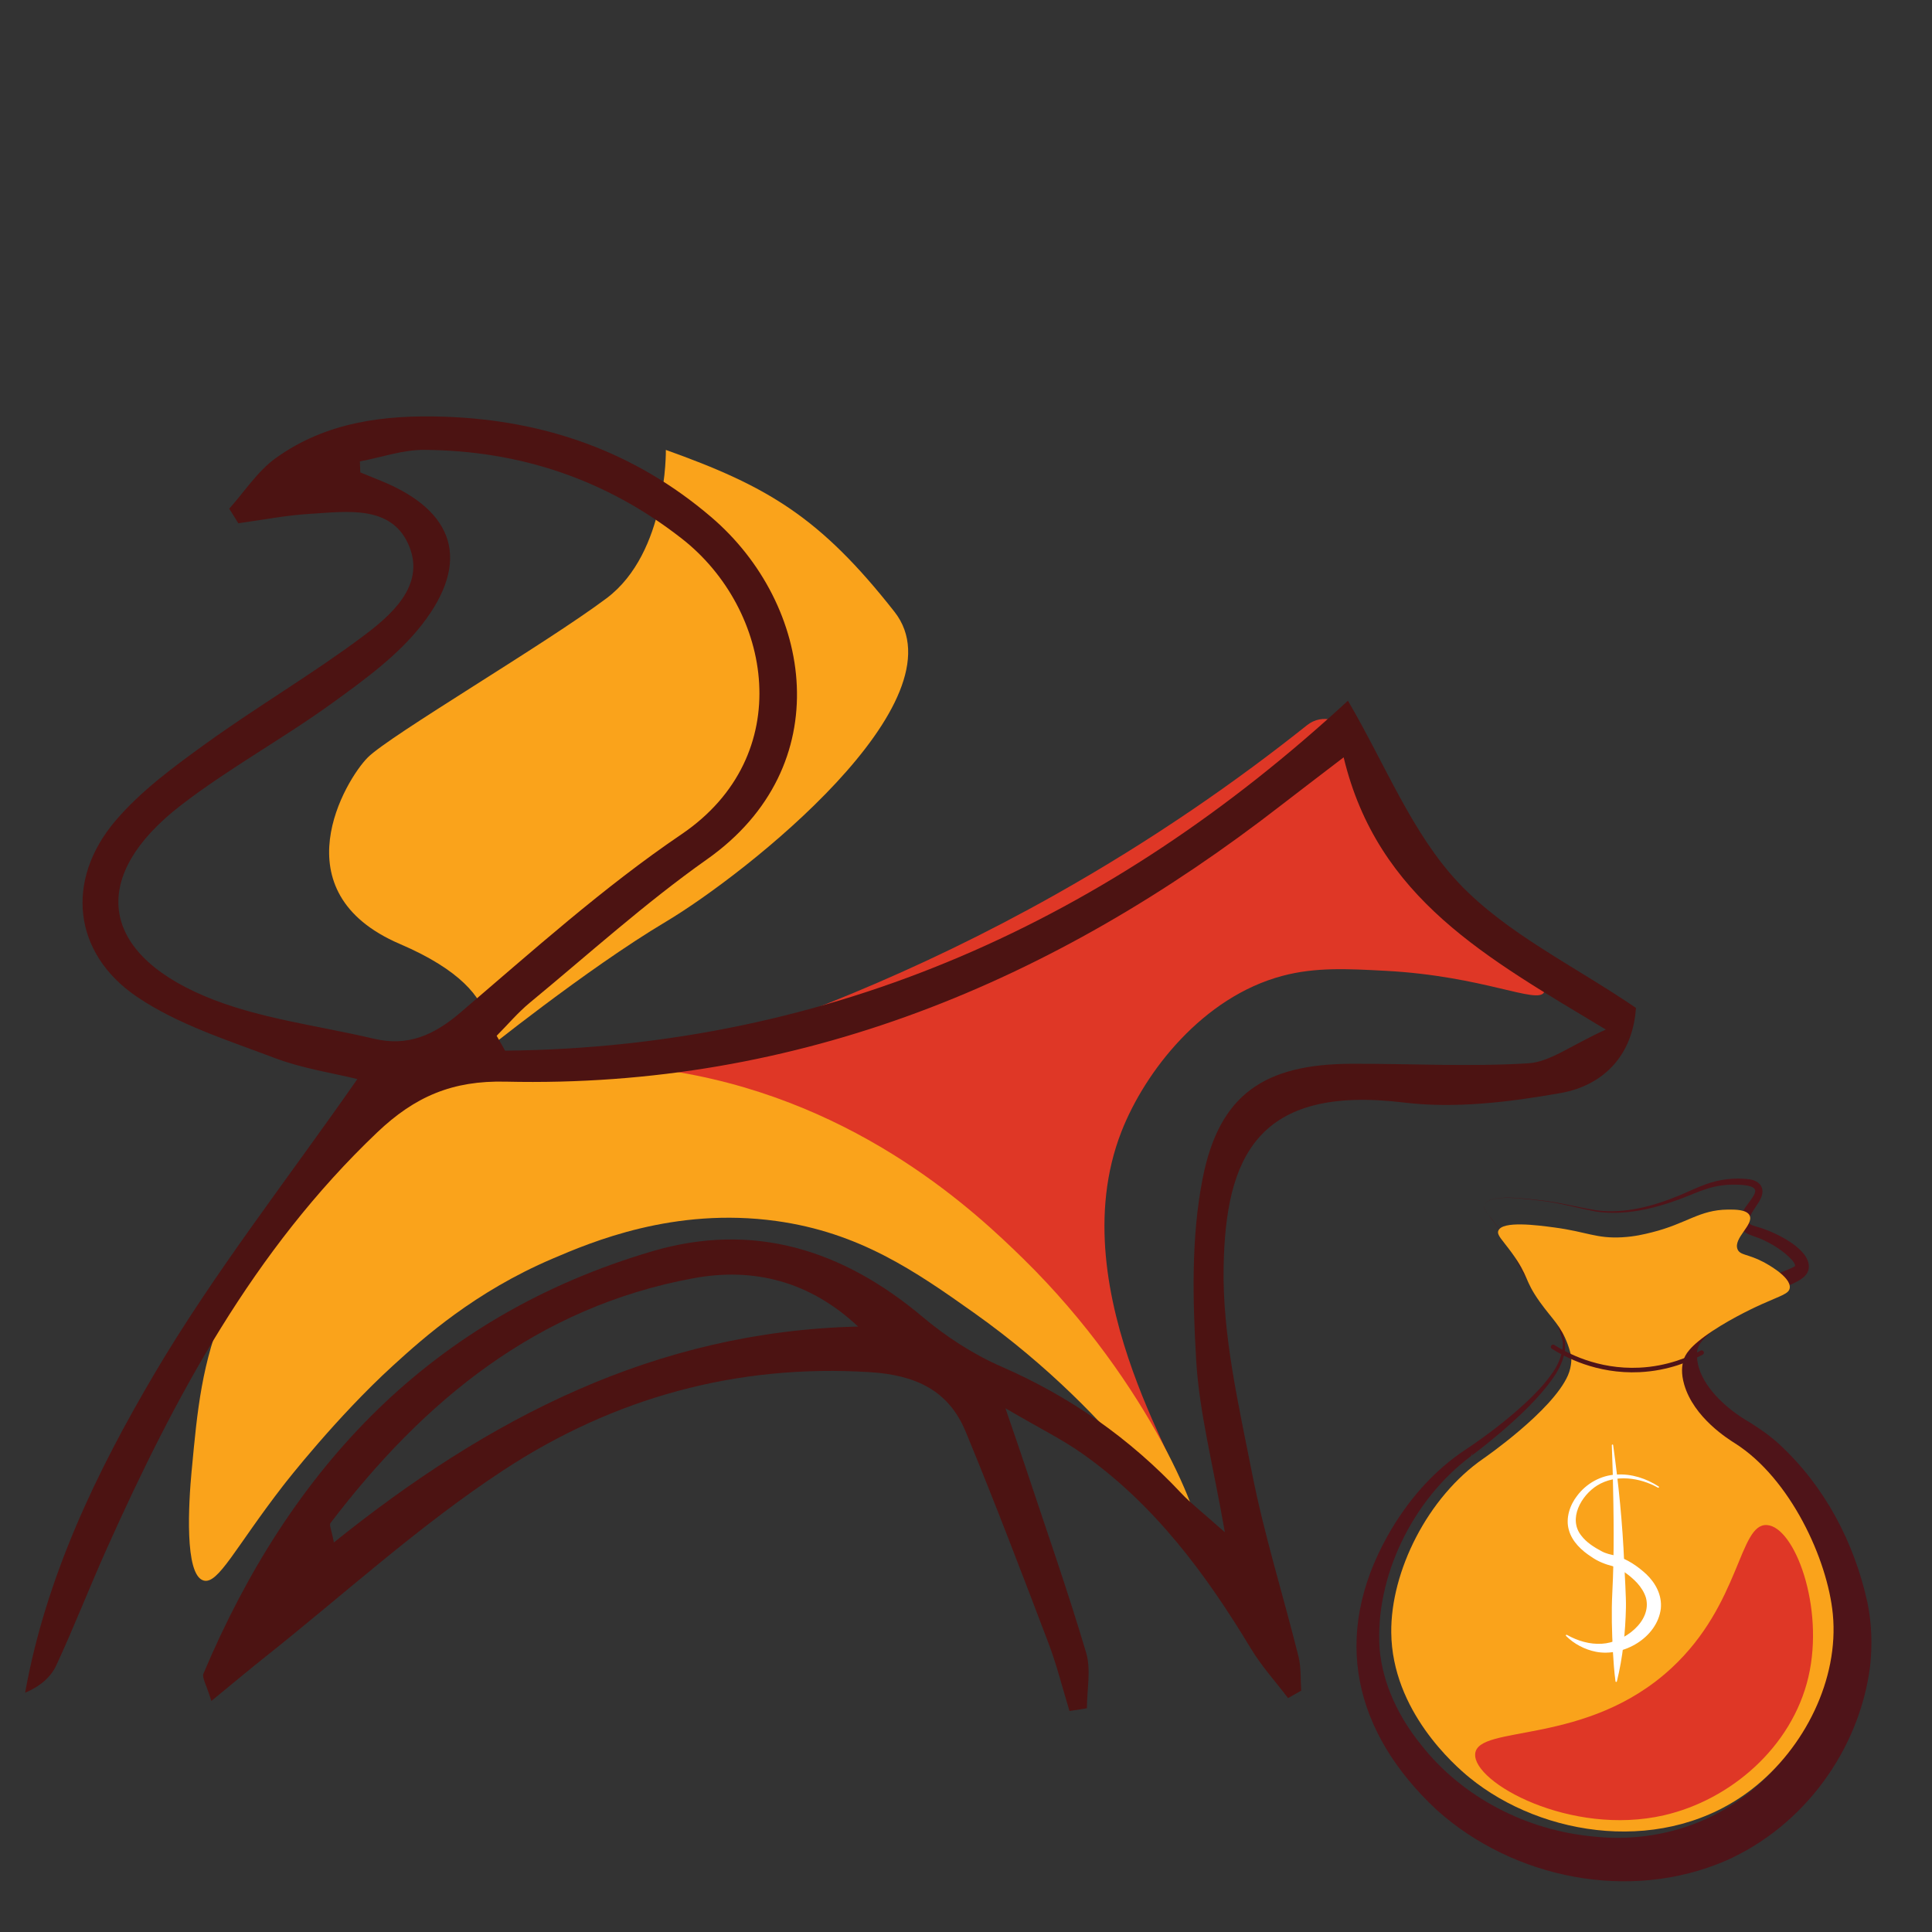
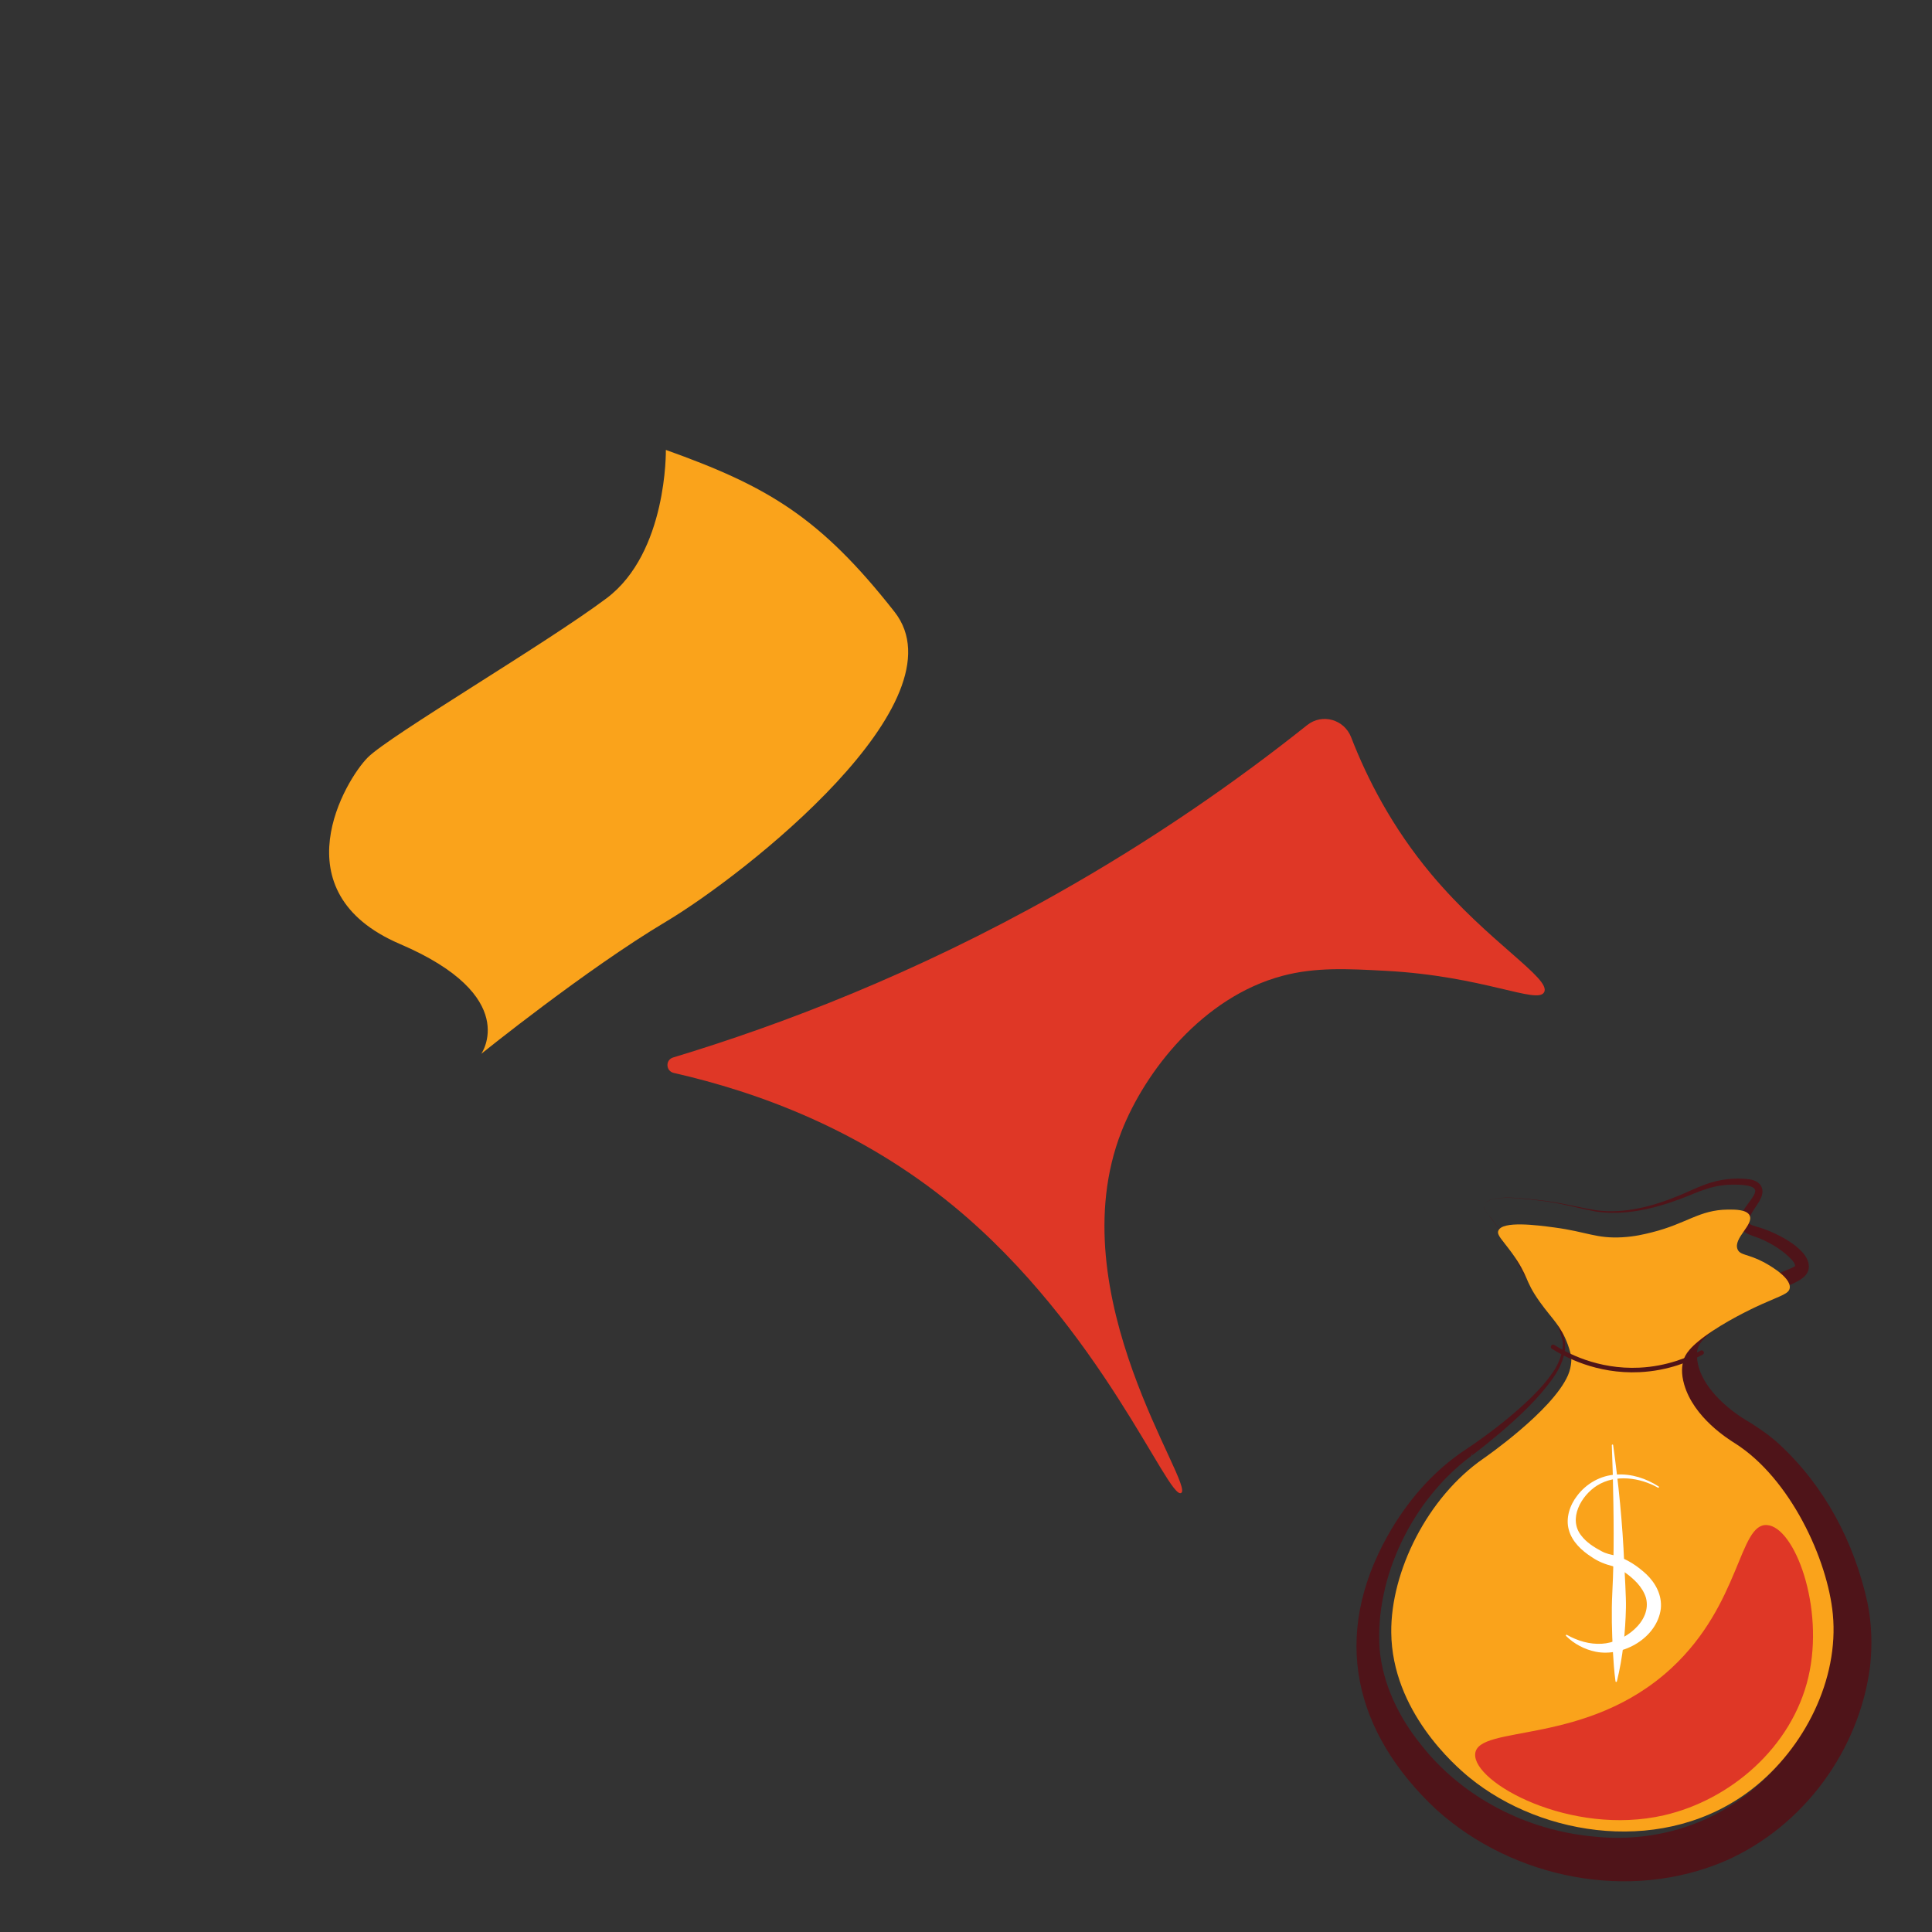
<svg xmlns="http://www.w3.org/2000/svg" id="Layer_1" data-name="Layer 1" viewBox="0 0 1080 1080">
  <rect x="0" y="0" width="1080" height="1080" fill="#333333" stroke="none" />
  <defs>
    <style>      .cls-1 {        fill: #4f1419;      }      .cls-1, .cls-2, .cls-3, .cls-4, .cls-5 {        stroke-width: 0px;      }      .cls-6 {        fill: none;        stroke: #4f1419;        stroke-linecap: round;        stroke-miterlimit: 10;        stroke-width: 2.52px;      }      .cls-2 {        fill: #faa31b;      }      .cls-3 {        fill: #df3726;      }      .cls-4 {        fill: #fff;      }      .cls-5 {        fill: #4c1312;      }    </style>
  </defs>
  <g>
    <path class="cls-2" d="M372.22,251.5s.95,57.35-33.13,82.92c-34.08,25.56-121.18,76.68-133.49,88.99-12.31,12.31-50.18,75.11,17.99,104.3,68.16,29.19,45.44,61.38,45.44,61.38,0,0,58.7-47.34,103.19-73.84,44.49-26.51,167.11-123.22,127.8-173.25-41.66-53.02-71-70.21-127.81-90.49Z" />
    <path class="cls-3" d="M730.7,405.34c8.41-6.7,20.72-3.21,24.6,6.81,8.99,23.2,22.86,50.32,44.83,76.58,31.76,37.95,67.22,58.28,63.05,65.93-3.79,6.97-33.75-9.04-88.62-11.97-21.37-1.14-39.24-2.1-57.75,2.84-44.37,11.83-76.75,53.32-89.94,87.1-35.7,91.48,41.56,197.84,33.35,201.98-7.31,3.68-44.89-92.63-127.07-160.32-52.26-43.04-109.59-63.84-156.49-74.51-4.52-1.03-4.8-7.31-.36-8.65,61.45-18.57,135.21-46.9,213.65-91.03,55.15-31.02,101.94-63.85,140.74-94.75Z" />
-     <path class="cls-2" d="M107.14,821.97c-1.7,18.21-4.16,58.36,6.63,61.54,8.17,2.4,17.65-18.32,44.5-53.02,1.5-1.94,29.87-38.35,61.54-67.22,16.8-15.31,45.55-41.09,88.99-59.64,21.72-9.27,67.91-29,125.14-21.08,46.48,6.43,77.59,27.96,110.59,51.37,84.68,60.08,120.18,128.12,124.97,124.97,5.08-3.35-25.55-84.81-97.51-155.26-25.53-24.99-90.45-86.86-192.63-104.25-36.02-6.13-85.84-14.61-140.61,9.58-75.81,33.48-105.93,105.16-112.66,121.18-13.34,31.75-15.75,57.67-18.93,91.83Z" />
-     <path class="cls-5" d="M282.37,587.34c183.15-1.86,338.76-73.31,471.13-195.64,21.02,35.84,35.79,74.16,61.86,101.81,26.73,28.35,64.51,46.27,99.14,69.91-1.72,26.01-17.55,43.27-42.27,47.63-28.67,5.06-58.9,8.75-87.51,5.27-81.96-9.96-99.6,30.67-100.71,91.85-.7,38.3,8.39,77.1,15.85,115.13,6.78,34.59,17.45,68.41,26,102.67,1.53,6.12,1.07,12.73,1.52,19.12-2.45,1.39-4.89,2.77-7.34,4.16-6.99-9.22-14.88-17.89-20.81-27.74-25.18-41.77-53.87-80.46-94.21-108.94-11.16-7.88-23.58-13.99-42.96-25.33,5.58,16.36,8.43,24.51,11.14,32.7,11.48,34.59,23.59,69.01,33.96,103.93,2.84,9.56.43,20.68.43,31.08-3.25.5-6.49,1.01-9.74,1.51-3.9-12.74-7.1-25.75-11.83-38.18-15.03-39.49-30.07-79.01-46.23-118.05-9.54-23.05-28.02-31.56-53.29-33.17-74.76-4.76-143.56,14.48-204.83,54.63-47.04,30.82-89.06,69.3-133.26,104.42-9.33,7.41-18.45,15.07-30.26,24.74-2.76-9.18-5.37-13.01-4.4-15.32,48.78-115.57,127.72-199.72,250.71-236.02,56.65-16.72,106.63-.92,151.24,36.61,13.19,11.09,28.26,20.92,44.02,27.79,38.53,16.79,71.87,40.18,100.52,70.71,5.38,5.73,11.71,10.56,24.47,21.93-6.56-37.74-14.34-66.89-16.05-96.4-1.95-33.68-2.82-68.52,3.62-101.34,9.29-47.32,34.84-64.01,83.38-64.15,32.9-.1,65.88,1.75,98.64-.26,12.17-.75,23.81-10.01,43.37-18.86-66.23-39.97-127.57-73.07-146.56-152.18-15.09,11.56-25.01,19.07-34.84,26.7-127.63,99.06-269.72,158.37-433.66,154.59-29.62-.68-50.59,8.21-71.85,28.46-69.13,65.82-112.89,147.41-151.17,232.85-9.63,21.5-18.18,43.5-28.07,64.88-3.02,6.54-8.86,11.78-17.48,15.42,11.68-64.9,39.87-123.41,72.49-178.65,33.25-56.31,74.05-108.17,113.24-164.39-13.62-3.37-30.66-5.89-46.4-11.86-26.2-9.94-53.9-18.63-76.74-34.09-36.01-24.37-40.24-65.35-12.06-98.48,14.26-16.76,32.79-30.32,50.82-43.34,28.66-20.68,59.31-38.65,87.59-59.81,15.79-11.82,34.41-28.08,26-49.7-9.34-24-34.76-19.96-55.87-18.68-13.35.81-26.59,3.43-39.88,5.25-1.69-2.72-3.38-5.43-5.08-8.15,8.59-9.56,15.84-20.99,26.04-28.31,28.02-20.1,60.46-24.26,94.31-23.1,56.21,1.92,106.37,19.57,149.15,56.16,56.98,48.74,71.22,139.26-2.37,191.22-34.61,24.44-66.26,53.1-99.02,80.12-6.73,5.55-12.44,12.35-18.62,18.57,1.58,2.78,3.17,5.56,4.75,8.34ZM201.18,257.96c.07,2.04.15,4.08.22,6.11,4.07,1.66,8.14,3.3,12.2,4.97,40.65,16.79,49.7,44.82,22.33,80.06-13.37,17.21-32.1,30.82-50.03,43.8-27.63,20.01-57.89,36.49-84.85,57.31-50.58,39.06-46.08,81.37,13,106.5,29.72,12.64,63.22,16.43,95.07,23.97,18.73,4.44,33.36-1.93,48.11-14.53,40.3-34.41,80.02-70.13,123.73-99.78,64.85-43.98,50.84-125.65.22-165.25-42.43-33.19-90.65-49.27-144.05-49.64-11.97-.08-23.97,4.19-35.96,6.46ZM479.7,741.56c-27.13-25.41-58.42-33.21-92.01-27.03-87.25,16.06-150.74,68.35-202.93,136.85-.86,1.13.61,4.03,1.88,10.87,86.28-69.42,179.76-118.03,293.06-120.69Z" />
  </g>
  <g>
    <g>
      <path class="cls-1" d="M829.79,673.38c-1.12,2.89,3.63,7.12,5.17,9.47,2.3,2.94,4.52,5.94,6.55,9.07,4.26,6.17,6.27,13.53,10.32,19.81,3.96,6.35,8.94,11.89,13.53,17.79,4.64,5.95,7.65,13.04,9.47,20.35.75,7.27-2.43,14.44-6.54,20.27-8.23,11.68-18.75,21.41-29.51,30.68-4.98,4.21-10.37,8.56-15.59,12.5,0,0-.54.4-.54.4l-.27.2-.14.1c.56-.32.94-1.22.88-1.84,0,0-1.02,1.95-1.02,1.95-32.28,24.13-53.59,67.2-50.91,107.52,1.77,19.93,10.83,38.46,23.37,53.9,23.19,29.42,58.82,47.55,95.93,51.05,63.92,6.99,119.71-35.09,130.31-98.3,6.24-38.14-19.07-94.22-50.03-116.69-.74-.59-2.34-1.74-3.14-2.27-8.44-5.91-16.06-12.72-22.21-21.16-9.1-12.39-16.06-32.25-4.75-45.54,5.96-6.72,13.45-11.2,20.84-15.55,9.54-5.42,19.38-10.06,29.55-14.09,2.55-1.05,9.69-3.53,12.03-5.01.24-.18.41-.31.36-.24-.02.06.02.11.05-.03,0-.99-.62-1.89-1.42-2.96-4.74-5.4-11.63-9.64-18.32-12.44-2.78-1.14-5.06-1.56-7.94-3.25-3.49-2.08-3.96-7.14-2.31-10.34,1.3-2.89,3.07-5.02,4.61-7.16,1.26-1.79,2.93-3.87,3.07-5.83,0-.35-.05-.64-.24-.92-.8-1.24-2.24-1.59-3.82-1.99-2.37-.5-4.98-.58-7.61-.61-5.18-.04-10.33.69-15.31,2.31-5,1.54-9.86,3.8-14.89,5.69-14.98,5.56-31.29,9.46-47.32,7.01-10.6-1.98-20.61-5-31.43-6.11-6.55-.66-27.55-4.13-30.79,2.27h0ZM829.79,673.38c3.17-6.47,24.46-3.07,30.82-2.48,10.63,1.06,21.02,3.89,31.51,5.63,15.88,2.16,31.86-2.18,46.46-8.19,4.9-2.04,9.69-4.4,14.81-6.27,7.78-2.84,16.12-3.88,24.45-2.85,6.19.89,9.32,5.35,6.14,11.24-1.26,3.27-9.11,11.52-5.27,14.12.67.38,1.87.75,3.12,1.12,8.9,2.3,29.05,11.53,29.33,22.07.21,5.39-5.25,8.08-9.3,9.94-16.3,7.57-32.99,16.28-46.58,28.02-3,2.87-5.97,5.49-6.56,9.5-1.36,13.06,9.19,25.23,19.41,33.21,3.37,2.64,7.02,4.99,10.73,7.14,5.55,3.54,11,7.35,15.81,11.82,25.39,23.45,41.92,54.86,49.25,88.51,2.42,11.62,2.75,23.79,1.47,35.6-6.03,47.02-37.29,89.47-80.56,108.58-53.72,23.3-118.94,10.19-161.89-28.49-46.21-43.29-58.79-96.89-27.21-153.16,10.72-19.08,25.36-36.16,43.69-48.21,0,0-1.02,1.95-1.02,1.95.04-.78.54-1.72,1.29-2.12,0,0,.27-.18.27-.18l.54-.36c11.23-7.57,22.08-15.91,32.05-25.08,5.13-4.76,10.02-9.81,14.15-15.42,4.14-5.36,7.37-12.53,6.89-18.89-1.54-7.22-4.4-14.2-8.84-20.15-2.18-3-4.58-5.87-6.83-8.85-3.38-4.46-6.57-9.11-9.07-14.13-2.36-5.07-4.34-10.32-7.47-14.99-2.01-3.14-4.21-6.15-6.49-9.1-1.14-1.48-2.31-2.93-3.41-4.44-1.03-1.48-2.4-3.2-1.7-5.08h0Z" />
      <path class="cls-2" d="M837.59,687.93c-.99,2.47,2.01,4.87,7.48,12.36,9.98,13.69,6.57,14.73,15.75,27.57,6.86,9.58,11.69,13.1,15.53,23.61,1.01,2.76,1.63,5.13,2,6.75,0,0,.53,5.16-1.87,10.63-8.76,19.95-47.17,46.44-47.17,46.44-31.34,21.61-51.93,63.2-51.59,97.28.43,43.86,35.51,74.39,43.65,81.05,40.93,33.49,109.95,43.97,158.21,6.35,29.16-22.73,48.48-61.26,44.99-97.59-2.95-30.77-23.81-75.9-54.58-95.48-3.63-2.31-23.16-14.29-28.53-33.01-1.8-6.25-1.26-10.65-.31-13.73.82-2.63,2.95-7.4,16.15-16.15,11.99-7.94,25.17-13.89,27.57-14.97,11.08-4.96,15.16-5.83,15.61-9.03.88-6.3-13.36-13.82-14.82-14.59-8.57-4.53-12.99-3.61-14.38-7.12-2.43-6.15,9.2-13.71,6.78-18.83-1.58-3.34-8.06-3.35-12.11-3.31-16.19.15-22.91,7.83-42.6,12.74-4.37,1.09-9.49,2.34-16.45,2.74-14.58.84-19.7-3.05-38.06-5.49-9.45-1.26-28.99-3.85-31.24,1.79Z" />
      <path class="cls-3" d="M824.63,980.41c1.47-16.68,62.47-4.05,109.87-48.07,38.6-35.85,37.55-80.81,53.22-79.83,15.47.98,32.34,45.83,23.18,84.98-9.22,39.37-43.78,68.77-80.68,77.25-52.17,11.99-106.99-18.28-105.58-34.33Z" />
    </g>
    <path class="cls-6" d="M868.19,752.91c6.72,4.22,24.36,14.03,48.28,12.88,15.88-.76,27.99-6.04,34.76-9.66" />
    <g>
      <path class="cls-4" d="M926.84,831.63c-10.21-5.73-23.7-7.61-33.99-1.25-8.96,5.58-16.47,18.76-8.81,28.15,2.72,3.59,7.01,6.38,11.13,8.55,2.6,1.46,5.2,1.89,8.12,2.65,6.48,1.89,12.06,5.7,16.98,10.23,5.3,5.07,8.87,11.81,8.14,19.3-2.06,16.2-20.87,27.07-36.25,24.1-6.29-1.25-12.28-4.39-16.74-8.87-.15-.15-.15-.39,0-.54.13-.12.32-.14.46-.06,6.06,3.39,12.75,5.41,19.61,4.97,12.12-.64,28.11-12.34,24.61-25.66-.94-3.11-2.75-5.88-4.91-8.29-3.76-3.97-8.47-7.56-13.65-9.39-4.09-1.02-8.36-2.68-11.84-5.16-5.42-3.45-10.93-8.51-12.71-15.12-1.9-6.62.6-13.94,4.61-19.06,5.12-6.9,13.36-11.53,21.96-11.88,8.49-.58,16.78,2.21,23.66,6.67.4.29.03.87-.39.65h0Z" />
      <path class="cls-4" d="M901.76,807.81c3.07,21.88,5.26,43.9,6.19,65.98.25,5.78,1.1,19.27.96,24.89-.31,13.88-1.73,27.73-5.07,41.26-.09.39-.72.37-.76-.05-.77-5.56-1.13-11.08-1.46-16.59-.56-11-.89-21.96-.33-32.95,1.14-21.96.78-43.97.28-65.95-.22-5.5-.41-11.01-.56-16.53,0-.21.16-.38.37-.39.19,0,.36.14.39.33h0Z" />
    </g>
  </g>
</svg>